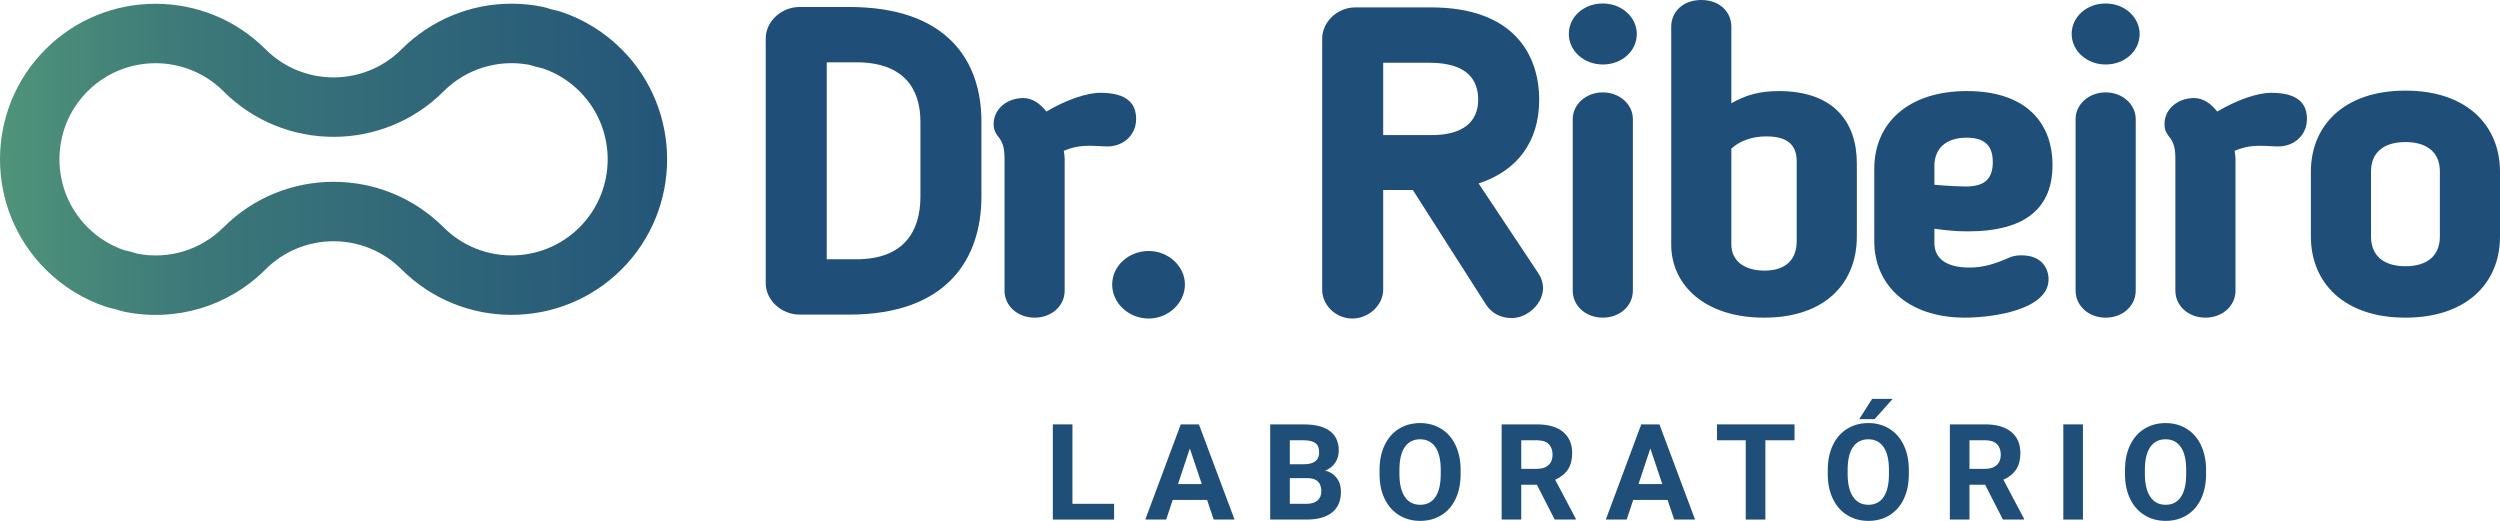
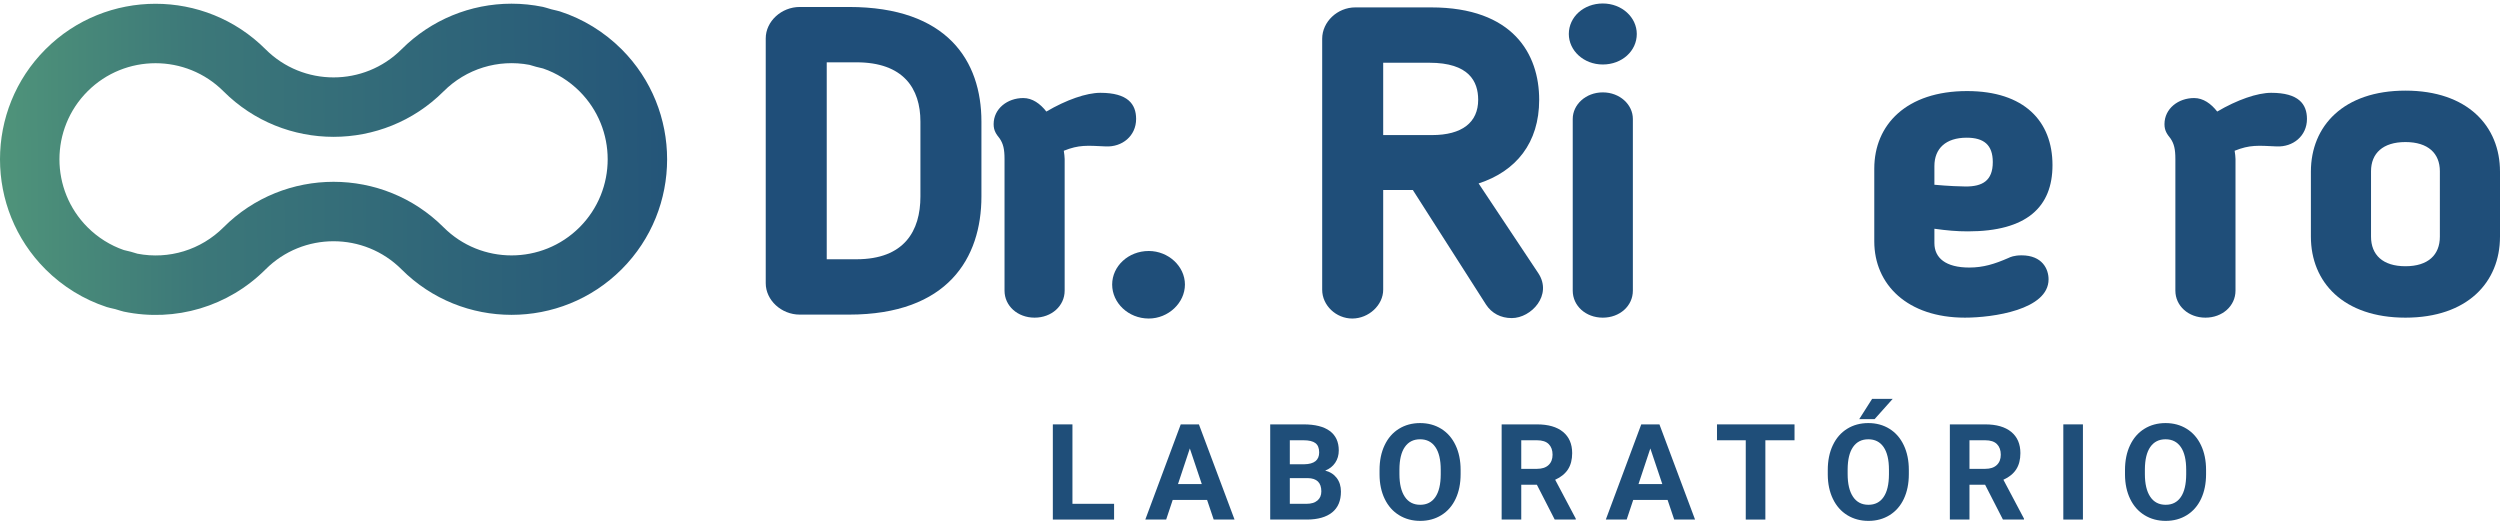
<svg xmlns="http://www.w3.org/2000/svg" xml:space="preserve" width="228.556mm" height="47.62mm" version="1.1" style="shape-rendering:geometricPrecision; text-rendering:geometricPrecision; image-rendering:optimizeQuality; fill-rule:evenodd; clip-rule:evenodd" viewBox="0 0 22841.39 4759">
  <defs>
    <style type="text/css">
   
    .fil0 {fill:#1F4E79;fill-rule:nonzero}
    .fil1 {fill:url(#id0)}
   
  </style>
    <linearGradient id="id0" gradientUnits="userSpaceOnUse" x1="7003.53" y1="1431.28" x2="-908.34" y2="1479.59">
      <stop offset="0" style="stop-opacity:1; stop-color:#1F4E79" />
      <stop offset="0.659" style="stop-opacity:1; stop-color:#3C7879" />
      <stop offset="1" style="stop-opacity:1; stop-color:#59A27A" />
    </linearGradient>
  </defs>
  <g id="Camada_x0020_1">
    <g id="_1959798823440">
      <path class="fil0" d="M8409.49 1110.74c0,-302.55 -155.23,-541.46 -585.2,-541.46l-270.76 0 0 1799.49 270.76 0c437.89,0 585.2,-258.78 585.2,-573.29l0 -684.73zm-652.87 1763.68l-449.92 0c-167.2,0 -310.55,-131.39 -310.55,-286.69l0 -2237.38c0,-155.3 143.35,-286.62 310.55,-286.62l449.92 0c899.72,0 1210.25,493.66 1210.25,1047.02l0 684.73c0,561.34 -306.59,1078.95 -1210.25,1078.95z" />
      <path class="fil0" d="M9719.36 1377.46c3.97,27.88 7.94,51.74 7.94,75.65l0 1202.34c0,139.31 -119.43,246.78 -274.67,246.78 -155.3,0 -274.71,-107.46 -274.71,-246.78l0 -1202.34c0,-91.58 -11.96,-139.35 -43.82,-187.14 -31.79,-39.78 -55.71,-71.64 -55.71,-131.39 0,-143.27 127.41,-238.83 270.74,-238.83 83.55,0 155.25,51.74 210.97,123.37 183.13,-107.44 366.25,-171.16 493.67,-171.16 250.79,0 326.47,103.5 326.47,238.85 0,155.29 -127.41,258.79 -278.69,250.86 -171.16,-8.01 -242.87,-15.93 -382.19,39.79z" />
      <path class="fil0" d="M10495.72 2910.22c-187.09,0 -334.39,-143.35 -334.39,-310.55 0,-167.2 147.3,-306.52 334.39,-306.52 179.18,0 330.44,139.32 330.44,306.52 0,167.2 -151.27,310.55 -330.44,310.55z" />
      <path class="fil0" d="M13059.56 573.28l-421.97 0 0 660.87 445.88 0c274.67,0 421.99,-115.46 421.99,-322.51 0,-167.2 -83.6,-338.36 -445.9,-338.36zm449.87 1102.79l545.41 820.08c131.39,199.06 -63.7,410.06 -242.81,410.06 -99.53,0 -183.13,-43.8 -234.86,-123.37l-668.87 -1047.09 -270.7 0 0 911.73c0,139.32 -131.43,262.77 -282.65,262.77 -147.31,0 -274.73,-119.5 -274.73,-262.77l0 -2293.16c0,-155.3 139.32,-286.69 302.55,-286.69l692.73 0c748.45,0 987.35,425.99 987.35,844 0,394.14 -211.03,652.94 -553.41,764.43z" />
      <path class="fil0" d="M14918.8 2655.42c0,139.32 -119.42,246.85 -274.65,246.85 -155.3,0 -274.73,-107.52 -274.73,-246.85l0 -1568.57c0,-131.39 119.43,-242.88 274.73,-242.88 155.23,0 274.65,111.49 274.65,242.88l0 1568.57zm-274.65 -2066.21c-175.2,0 -310.55,-127.42 -310.55,-278.71 0,-155.28 135.35,-278.69 310.55,-278.69 175.12,0 310.48,127.42 310.48,278.69 0,155.25 -135.36,278.71 -310.48,278.71z" />
-       <path class="fil0" d="M15818.53 2233.43c0,147.3 115.46,238.89 302.56,238.89 199.06,0 294.61,-103.56 294.61,-270.75l0 -728.55c0,-143.35 -79.56,-226.95 -274.66,-226.95 -127.4,0 -238.89,35.83 -322.51,111.49l0 875.86zm-549.38 -1990.56c0,-127.41 99.53,-242.87 274.72,-242.87 175.13,0 274.66,115.46 274.66,242.87l0 700.65c127.42,-71.65 246.85,-111.49 433.94,-111.49 505.63,0 712.68,286.69 712.68,660.89l0 668.85c0,418.01 -282.7,740.52 -848.03,740.52 -537.41,0 -847.96,-294.62 -847.96,-668.86l0 -1990.56z" />
      <path class="fil0" d="M17968.4 1258.04c-191.12,0 -294.62,99.53 -294.62,258.8l0 171.16c127.42,11.96 246.85,15.93 286.62,15.93 151.29,0 246.85,-51.76 246.85,-222.92 0,-159.27 -83.6,-222.97 -238.85,-222.97zm-294.62 832.03l0 131.39c0,135.41 103.5,222.97 318.48,222.97 127.42,0 230.92,-31.84 358.34,-87.57 15.91,-8 51.74,-23.93 119.41,-23.93 191.13,0 246.85,127.42 246.85,218.95 0,278.69 -509.6,350.4 -764.36,350.4 -525.53,0 -828.08,-302.61 -828.08,-696.77l0 -664.84c0,-402.08 294.62,-708.66 847.96,-708.66 521.56,0 780.29,274.73 780.29,676.8 0,382.18 -234.86,605.17 -772.3,605.17 -103.56,0 -191.12,-8.01 -306.58,-23.94z" />
-       <path class="fil0" d="M19513.11 2655.42c0,139.32 -119.41,246.85 -274.66,246.85 -155.29,0 -274.72,-107.52 -274.72,-246.85l0 -1568.57c0,-131.39 119.43,-242.88 274.72,-242.88 155.25,0 274.66,111.49 274.66,242.88l0 1568.57zm-274.66 -2066.21c-175.19,0 -310.55,-127.42 -310.55,-278.71 0,-155.28 135.36,-278.69 310.55,-278.69 175.13,0 310.49,127.42 310.49,278.69 0,155.25 -135.36,278.71 -310.49,278.71z" />
      <path class="fil0" d="M20416.83 1377.46c3.97,27.88 7.94,51.74 7.94,75.65l0 1202.34c0,139.31 -119.43,246.78 -274.66,246.78 -155.31,0 -274.72,-107.46 -274.72,-246.78l0 -1202.34c0,-91.58 -11.91,-139.35 -43.75,-187.14 -31.86,-39.78 -55.78,-71.64 -55.78,-131.39 0,-143.27 127.42,-238.83 270.74,-238.83 83.62,0 155.26,51.74 210.97,123.37 183.13,-107.44 366.25,-171.16 493.67,-171.16 250.79,0 326.47,103.5 326.47,238.85 0,155.29 -127.41,258.79 -278.69,250.86 -171.16,-8.01 -242.87,-15.93 -382.19,39.79z" />
      <path class="fil0" d="M22291.99 2161.75l0 -597.17c0,-163.22 -107.46,-266.72 -314.51,-266.72 -206.97,0 -314.5,103.51 -314.5,266.72l0 597.17c0,167.21 107.53,270.7 314.5,270.7 207.05,0 314.51,-103.5 314.51,-270.7zm-1178.4 0l0 -593.19c0,-418.01 298.58,-740.52 863.89,-740.52 565.33,0 863.91,322.51 863.91,740.52l0 593.19c0,418.07 -298.58,740.52 -863.91,740.52 -565.31,0 -863.89,-322.45 -863.89,-740.52z" />
    </g>
    <path class="fil1" d="M3669 450.19c-342.65,342.65 -900.15,342.65 -1242.78,0 -554.27,-554.31 -1456.16,-554.31 -2010.49,0 -554.3,554.27 -554.3,1456.21 0,2010.48 157.46,157.51 351.36,276.76 560.66,344.9l30.04 7.89c32.32,6.59 62.85,14.75 93.47,25.1l31.63 8.66c470.93,98.1 955.05,-46.25 1294.98,-386.22 342.48,-342.49 899.71,-342.49 1242.15,0 554.26,554.26 1456.3,554.13 2010.82,-0.34 554.27,-554.26 554.27,-1456.2 0,-2010.48 -158.77,-158.67 -353.91,-278.34 -564.48,-346.11l-29.17 -7.6c-31.59,-6.44 -63.37,-14.95 -94.23,-25.2l-31.49 -8.46c-95.63,-19.54 -191.76,-29.12 -287.1,-29.12 -373.17,0 -734.26,146.78 -1004,416.5zm384.14 384.19c205.88,-205.83 498.01,-295.77 783.99,-242.01 40.83,12.96 82.34,24.07 124.04,33.09 124.02,42.08 239.3,114.16 334.06,208.98 342.49,342.38 342.49,899.61 0,1242.05 -342.64,342.63 -899.95,342.79 -1242.38,0.33 -554.32,-554.3 -1456.17,-554.3 -2010.48,0 -206.62,206.62 -499.42,296.21 -785.9,241.35 -40.72,-13.16 -82.57,-24.37 -124.79,-33.53 -123.35,-42.42 -237.81,-114.21 -331.75,-208.15 -342.45,-342.44 -342.45,-899.67 0,-1242.11 342.44,-342.44 899.67,-342.44 1242.11,0 277.24,277.24 641.39,415.87 1005.55,415.87 364.15,0 728.32,-138.63 1005.55,-415.87z" />
    <polygon class="fil0" points="9798.46,4603.05 10178.9,4603.05 10178.9,4747.04 9619.3,4747.04 9619.3,3877.37 9798.46,3877.37 " />
    <path class="fil0" d="M10762.82 4422.68l217.38 0 -109.25 -325.52 -108.13 325.52zm265.77 145.13l-314.2 0 -59.68 179.18 -190.59 0 323.77 -869.62 166.07 0 325.51 869.62 -190.52 0 -60.34 -179.18z" />
    <path class="fil0" d="M11784.5 4368.33l0 234.69 153.49 0c42.2,0 75.2,-10.05 98.88,-30.12 23.69,-20.14 35.53,-47.89 35.53,-83.29 0,-79.7 -41.24,-120.1 -123.64,-121.28l-164.26 0zm0 -126.58l132.59 0c90.4,-1.62 135.59,-37.62 135.59,-108.11 0,-39.5 -11.47,-67.81 -34.32,-85.12 -22.9,-17.36 -59.08,-26.01 -108.42,-26.01l-125.43 0 0 219.24zm-179.16 505.26l0 -869.66 304.59 0c105.54,0 185.6,20.2 240.1,60.64 54.52,40.44 81.81,99.65 81.81,177.66 0,42.61 -10.88,80.18 -32.81,112.63 -21.95,32.46 -52.43,56.18 -91.37,71.34 44.54,11.19 79.7,33.66 105.42,67.5 25.66,33.83 38.47,75.25 38.47,124.23 0,83.6 -26.69,146.94 -80.05,189.97 -53.31,42.98 -129.34,64.86 -228.09,65.69l-338.07 0z" />
    <path class="fil0" d="M13163.42 4292.5c0,-91.24 -16.34,-160.48 -48.98,-207.9 -32.63,-47.36 -79.27,-71.09 -139.78,-71.09 -60.17,0 -106.51,23.43 -139.14,70.19 -32.69,46.82 -49.17,115.39 -49.59,205.78l0 42.37c0,88.83 16.29,157.71 48.98,206.69 32.64,48.98 79.58,73.44 140.94,73.44 60.1,0 106.32,-23.57 138.59,-70.74 32.28,-47.18 48.57,-116.01 48.98,-206.38l0 -42.37zm181.58 39.36c0,85.65 -15.15,160.72 -45.38,225.21 -30.29,64.55 -73.62,114.31 -129.94,149.34 -56.37,35.05 -120.92,52.6 -193.83,52.6 -72.07,0 -136.42,-17.36 -192.92,-52.05 -56.49,-34.62 -100.32,-84.08 -131.44,-148.39 -31.02,-64.31 -46.77,-138.28 -47.19,-221.88l0 -42.98c0,-85.65 15.45,-161.02 46.34,-226.1 30.83,-65.1 74.46,-115.05 130.84,-149.91 56.32,-34.86 120.68,-52.28 193.18,-52.28 72.47,0 136.9,17.42 193.21,52.28 56.37,34.86 99.96,84.81 130.84,149.91 30.84,65.08 46.29,140.26 46.29,225.5l0 38.76z" />
    <path class="fil0" d="M13899.02 4283.53l144.54 0c44.96,0 79.82,-11.43 104.52,-34.33 24.7,-22.9 37.02,-54.52 37.02,-94.66 0,-41.05 -11.65,-73.25 -34.93,-96.82 -23.31,-23.44 -59.06,-35.23 -107.2,-35.23l-143.95 0 0 261.04zm142.74 145.13l-142.74 0 0 318.36 -179.15 0 0 -869.66 323.1 0c102.71,0 181.99,22.9 237.76,68.69 55.64,45.79 83.53,110.53 83.53,194.13 0,59.37 -12.79,108.85 -38.46,148.45 -25.72,39.61 -64.67,71.16 -116.84,94.6l188.17 355.43 0 8.36 -192.32 0 -163.06 -318.36z" />
    <path class="fil0" d="M14970.28 4422.68l217.44 0 -109.32 -325.52 -108.12 325.52zm265.82 145.13l-314.2 0 -59.68 179.18 -190.58 0 323.76 -869.62 166.08 0 325.5 869.62 -190.52 0 -60.34 -179.18z" />
    <polygon class="fil0" points="16395.75,4022.51 16129.39,4022.51 16129.39,4747.02 15950.21,4747.02 15950.21,4022.51 15687.39,4022.51 15687.39,3877.37 16395.75,3877.37 " />
    <path class="fil0" d="M17104.53 3644.42l188.11 0 -165.41 185.17 -140.4 0 117.7 -185.17zm154.04 648.07c0,-91.17 -16.29,-160.46 -48.93,-207.89 -32.7,-47.36 -79.22,-71.05 -139.73,-71.05 -60.16,0 -106.56,23.4 -139.26,70.21 -32.64,46.77 -49.17,115.34 -49.52,205.73l0 42.37c0,88.83 16.35,157.76 48.98,206.69 32.64,48.98 79.64,73.49 140.94,73.49 60.1,0 106.32,-23.62 138.59,-70.81 32.21,-47.17 48.55,-115.99 48.93,-206.38l0 -42.37zm181.63 39.38c0,85.65 -15.15,160.71 -45.39,225.26 -30.29,64.48 -73.61,114.25 -129.93,149.29 -56.37,35.03 -120.98,52.6 -193.83,52.6 -72.07,0 -136.37,-17.38 -192.92,-52 -56.49,-34.62 -100.39,-84.15 -131.39,-148.46 -31.08,-64.24 -46.77,-138.28 -47.18,-221.83l0 -43.03c0,-85.65 15.44,-161 46.27,-226.1 30.89,-65.09 74.47,-115.03 130.8,-149.89 56.37,-34.86 120.78,-52.28 193.28,-52.28 72.41,0 136.85,17.42 193.23,52.28 56.3,34.86 99.88,84.8 130.72,149.89 30.89,65.1 46.34,140.28 46.34,225.5l0 38.78z" />
    <path class="fil0" d="M17994.19 4283.53l144.54 0c44.96,0 79.81,-11.43 104.51,-34.33 24.7,-22.9 37.03,-54.52 37.03,-94.66 0,-41.05 -11.67,-73.25 -34.93,-96.82 -23.33,-23.44 -59.08,-35.23 -107.21,-35.23l-143.94 0 0 261.04zm142.73 145.13l-142.73 0 0 318.36 -179.18 0 0 -869.66 323.12 0c102.72,0 181.99,22.9 237.75,68.69 55.66,45.79 83.54,110.53 83.54,194.13 0,59.37 -12.79,108.85 -38.47,148.45 -25.72,39.61 -64.67,71.16 -116.84,94.6l188.19 355.43 0 8.36 -192.33 0 -163.06 -318.36z" />
    <polygon class="fil0" points="19030.8,4746.99 18851.65,4746.99 18851.65,3877.32 19030.8,3877.32 " />
    <path class="fil0" d="M19974.31 4292.5c0,-91.24 -16.29,-160.48 -48.93,-207.9 -32.7,-47.36 -79.27,-71.09 -139.79,-71.09 -60.17,0 -106.51,23.43 -139.2,70.19 -32.62,46.82 -49.17,115.39 -49.52,205.78l0 42.37c0,88.83 16.28,157.71 48.92,206.69 32.63,48.98 79.63,73.44 141,73.44 60.1,0 106.25,-23.57 138.59,-70.74 32.21,-47.18 48.5,-116.01 48.93,-206.38l0 -42.37zm181.56 39.36c0,85.65 -15.08,160.72 -45.32,225.21 -30.29,64.55 -73.61,114.31 -129.99,149.34 -56.32,35.05 -120.92,52.6 -193.77,52.6 -72.07,0 -136.43,-17.36 -192.93,-52.05 -56.55,-34.62 -100.36,-84.08 -131.43,-148.39 -31.03,-64.31 -46.77,-138.28 -47.2,-221.88l0 -42.98c0,-85.65 15.46,-161.02 46.34,-226.1 30.84,-65.1 74.42,-115.05 130.79,-149.91 56.31,-34.86 120.74,-52.28 193.23,-52.28 72.4,0 136.91,17.42 193.22,52.28 56.37,34.86 99.88,84.81 130.79,149.91 30.88,65.08 46.27,140.26 46.27,225.5l0 38.76z" />
  </g>
</svg>